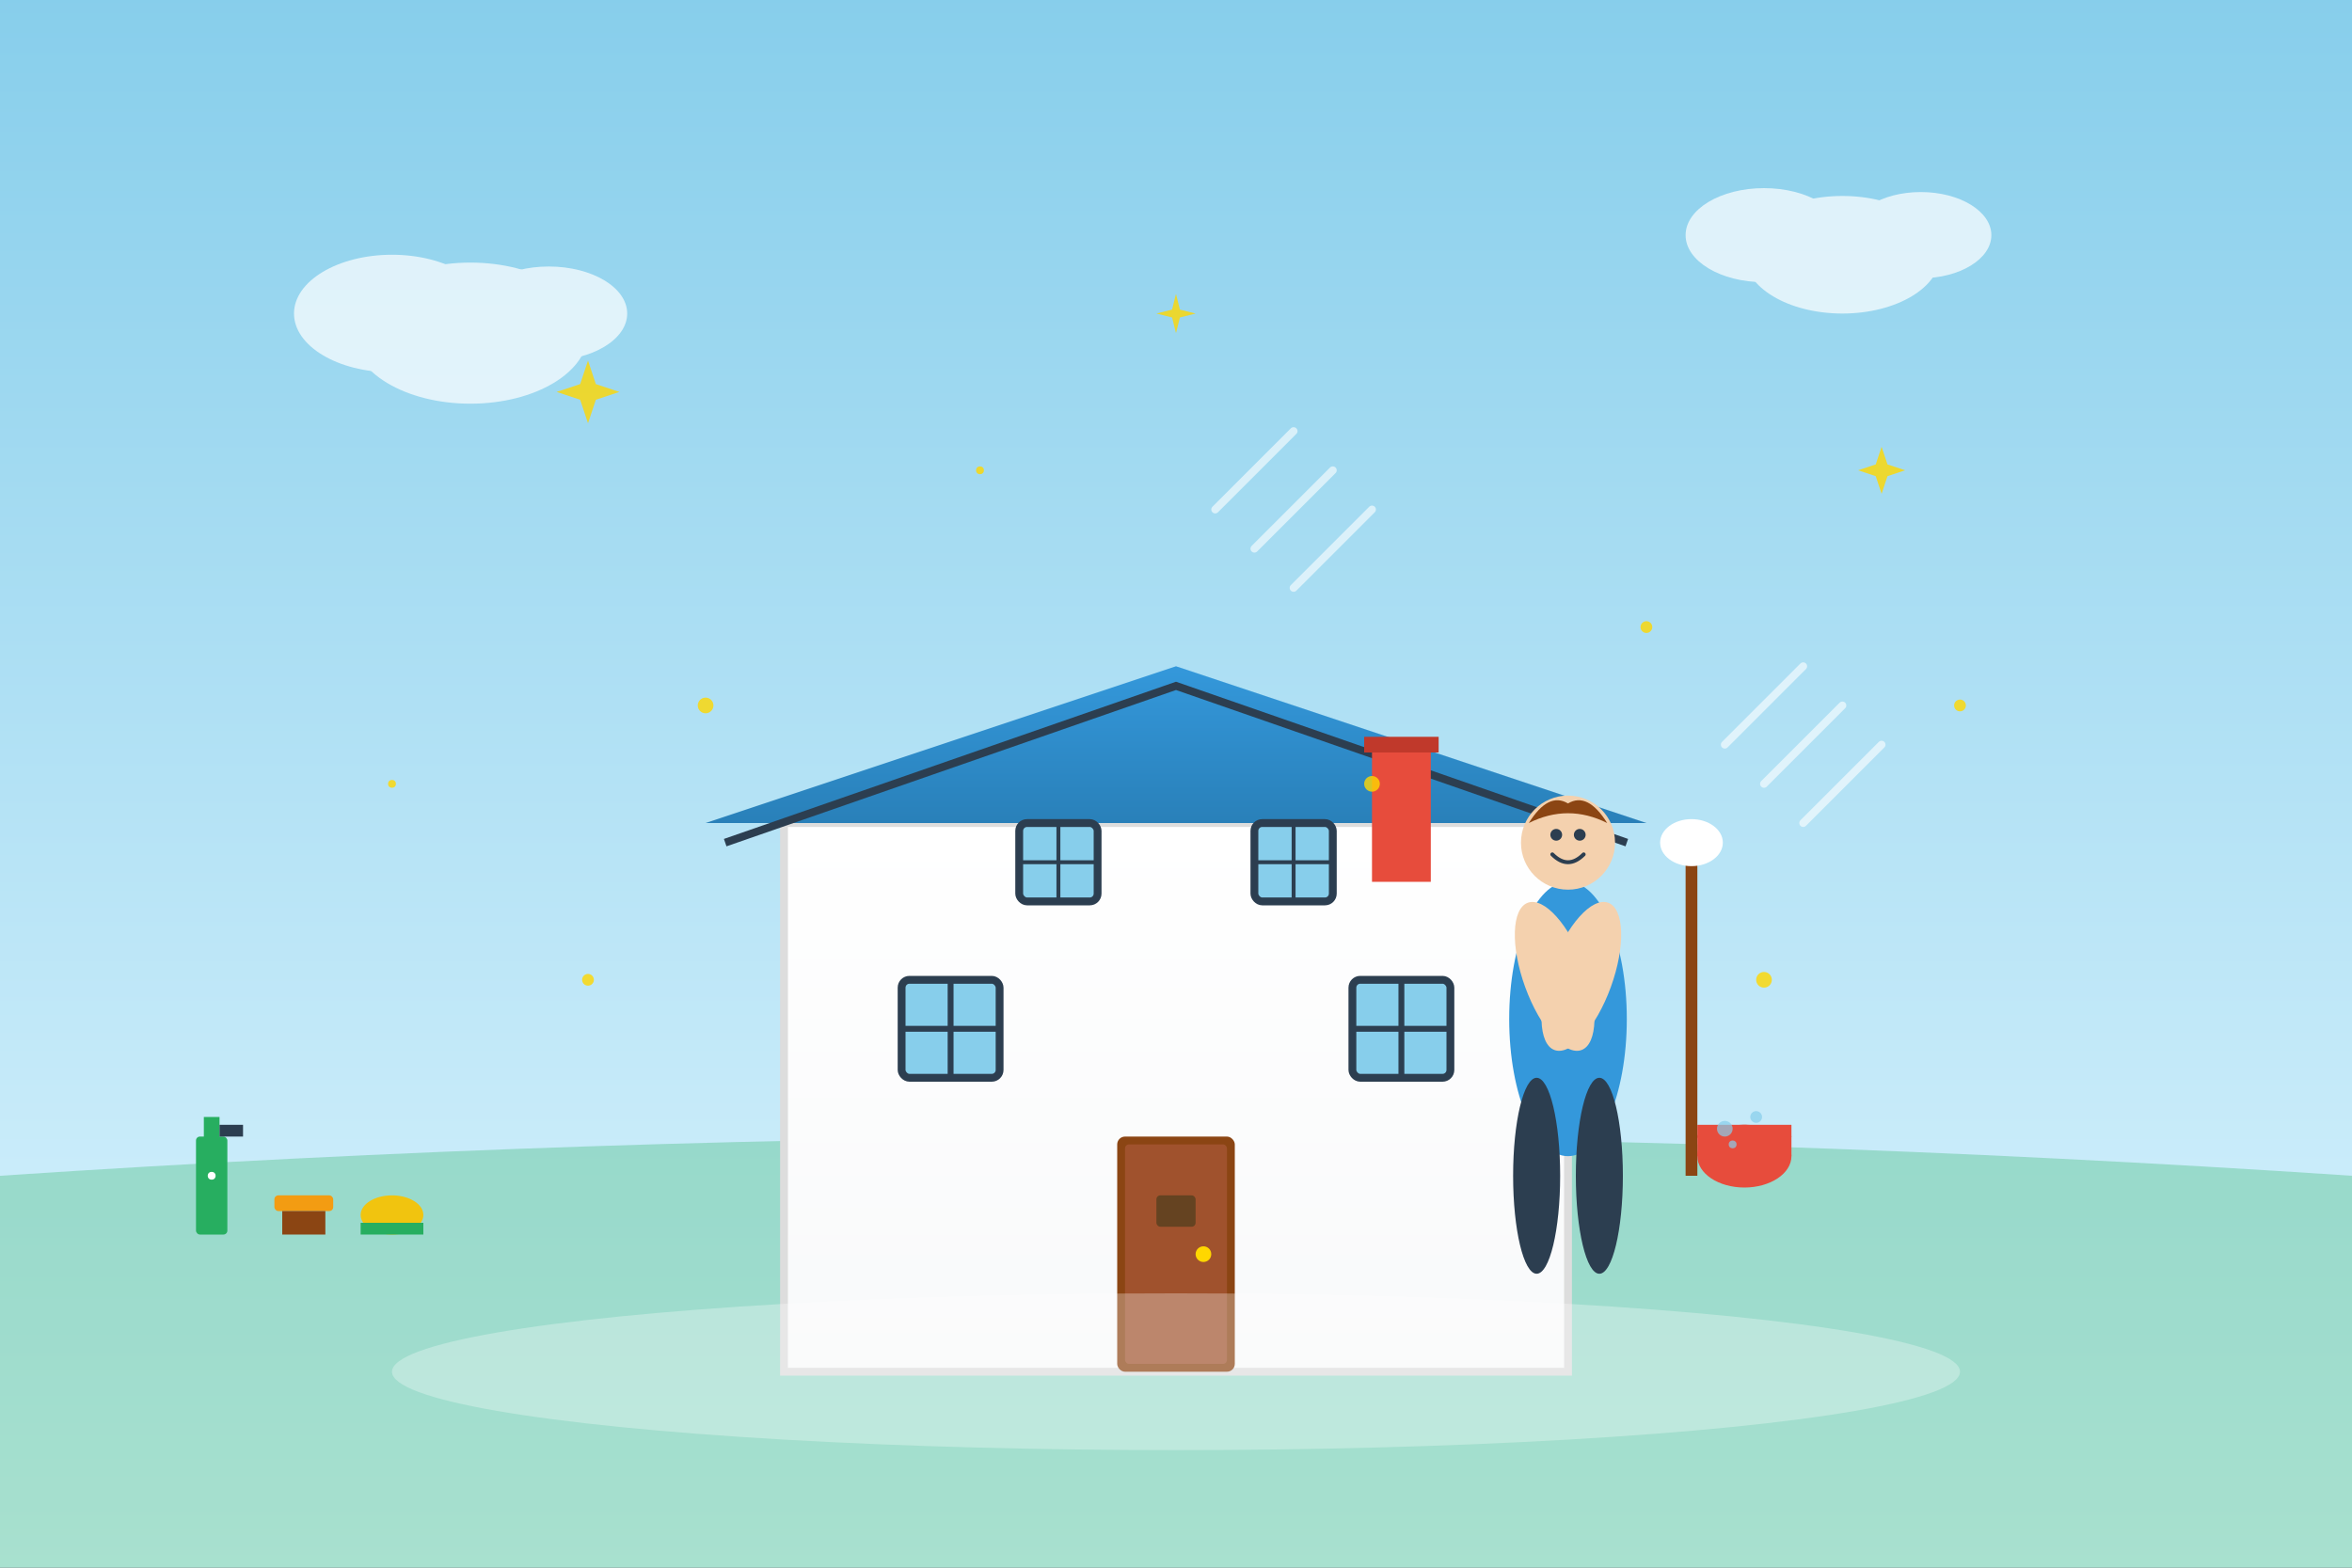
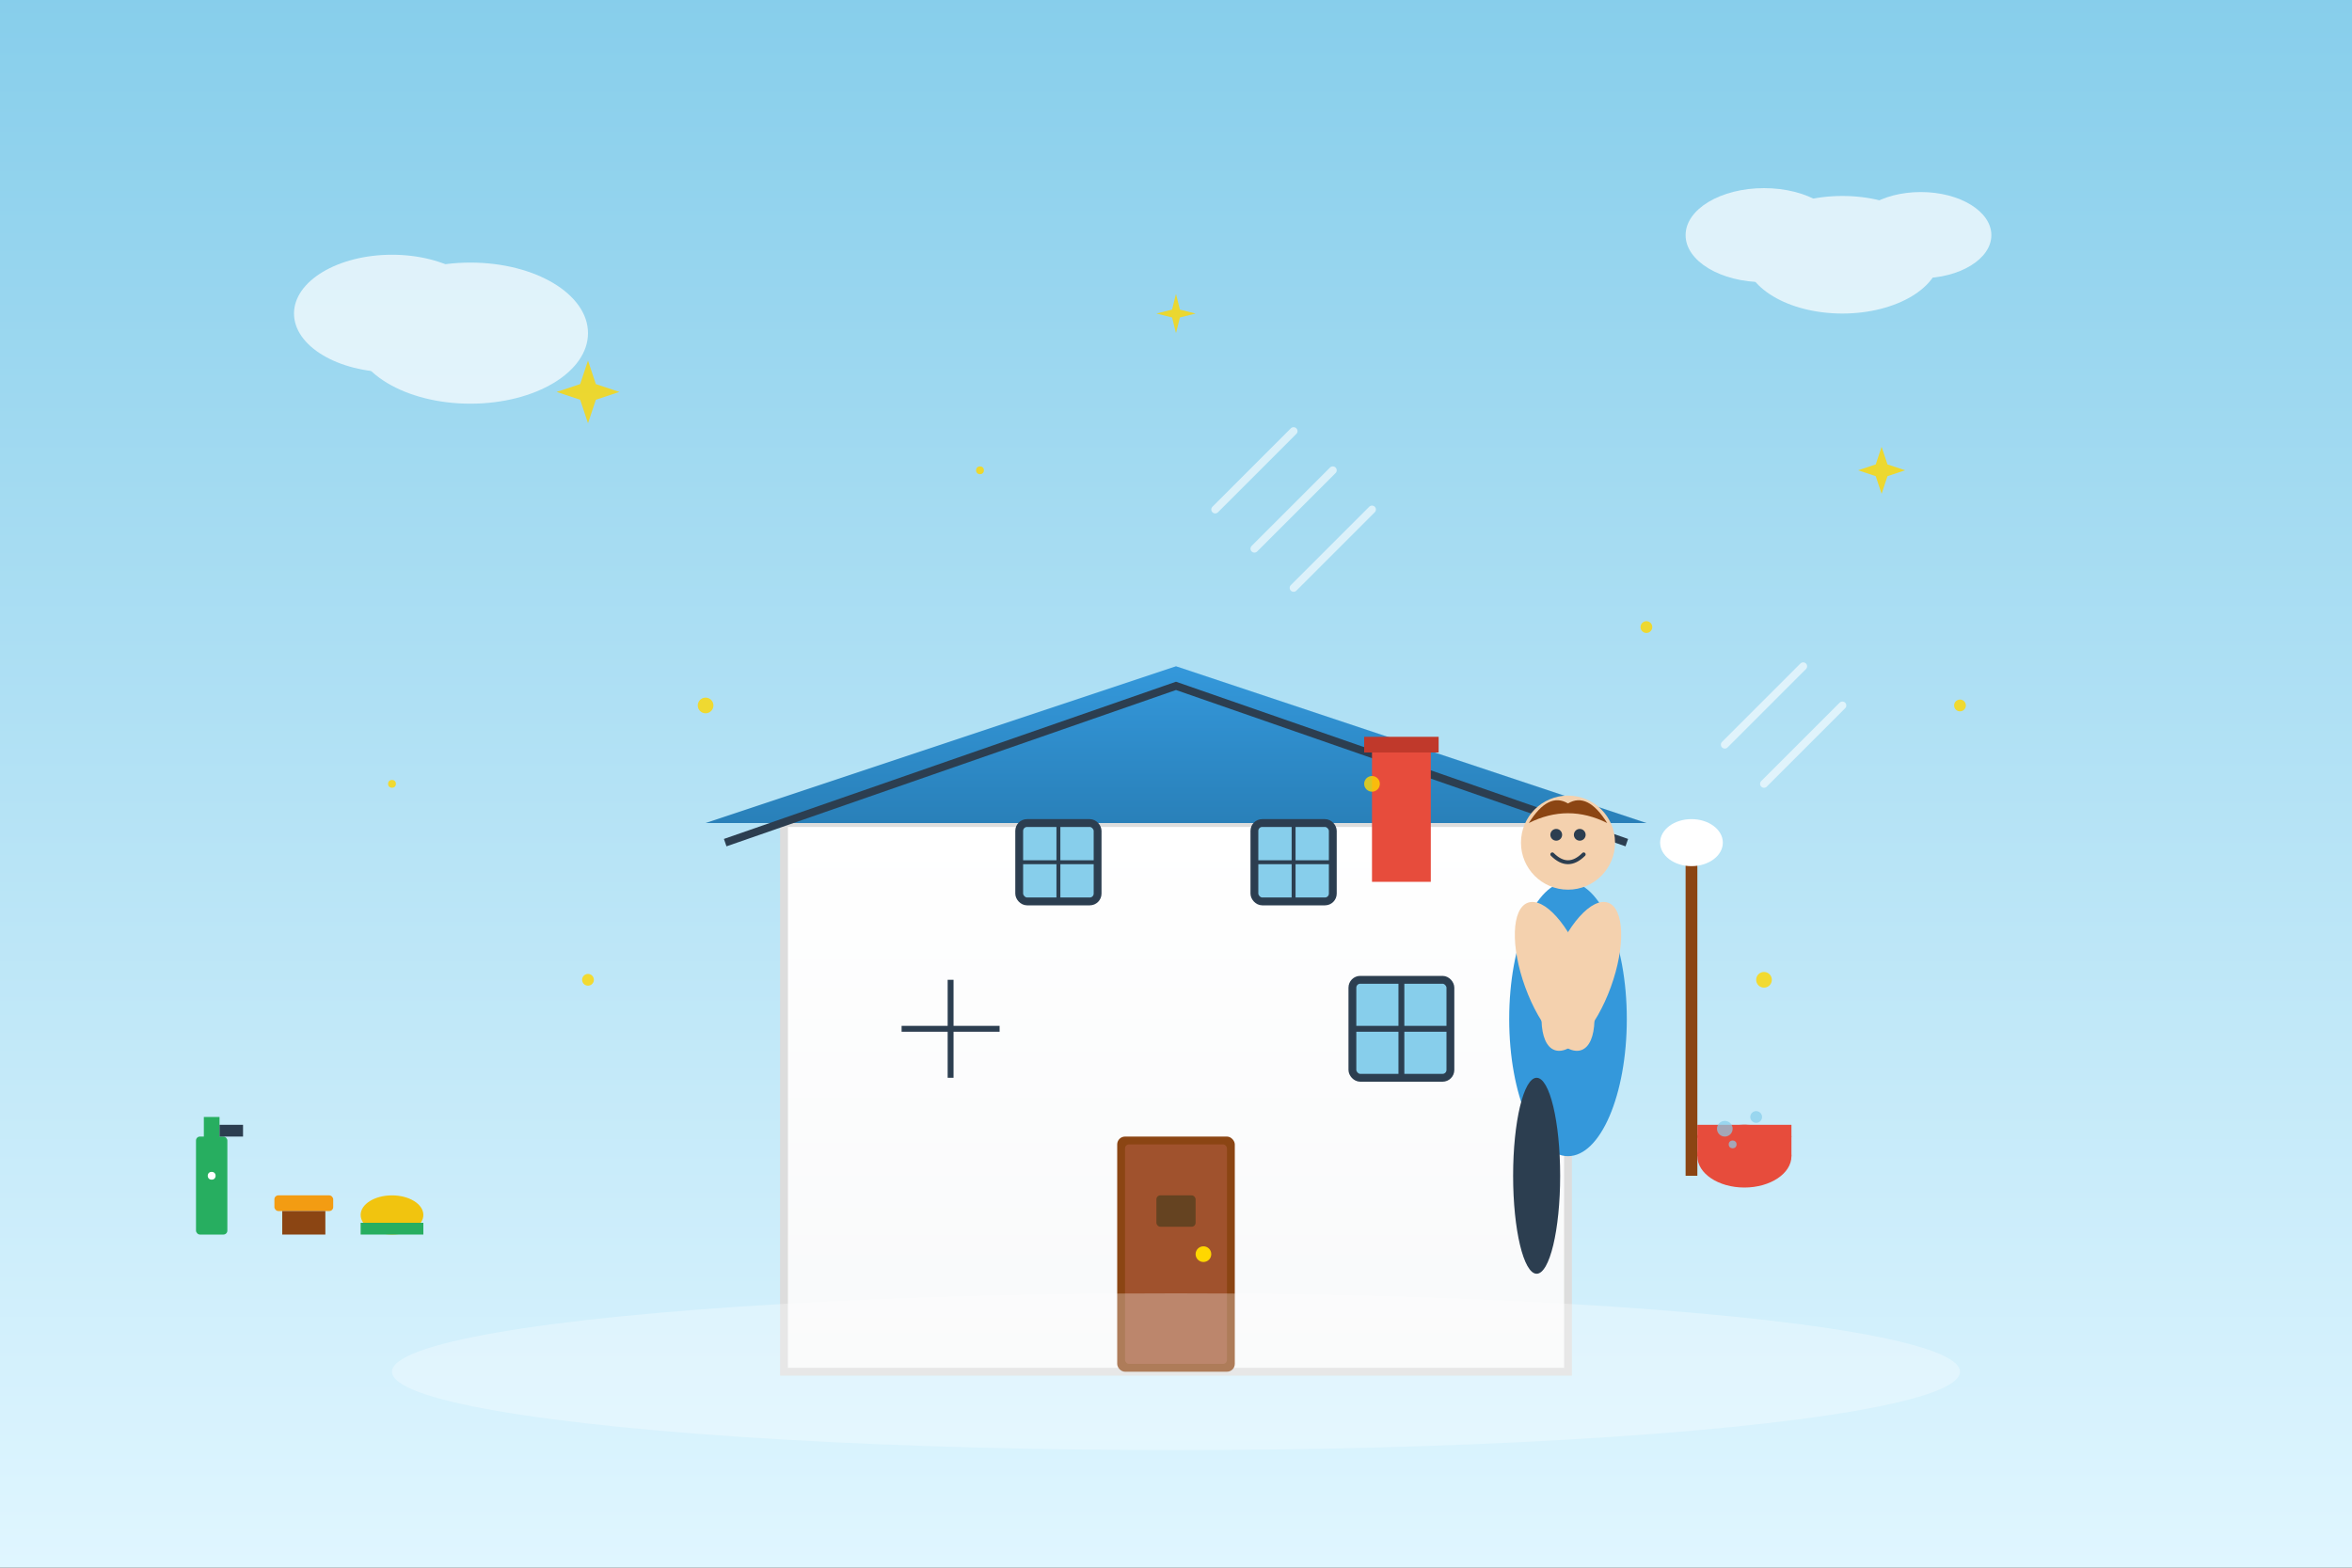
<svg xmlns="http://www.w3.org/2000/svg" viewBox="0 0 600 400" width="600" height="400">
  <rect x="0" y="0" width="600" height="400" fill="#333333" stroke="none" />
  <defs>
    <linearGradient id="skyGradient" x1="0%" y1="0%" x2="0%" y2="100%">
      <stop offset="0%" style="stop-color:#87CEEB;stop-opacity:1" />
      <stop offset="100%" style="stop-color:#E0F6FF;stop-opacity:1" />
    </linearGradient>
    <linearGradient id="houseGradient" x1="0%" y1="0%" x2="0%" y2="100%">
      <stop offset="0%" style="stop-color:#ffffff;stop-opacity:1" />
      <stop offset="100%" style="stop-color:#f8f9fa;stop-opacity:1" />
    </linearGradient>
    <linearGradient id="roofGradient" x1="0%" y1="0%" x2="0%" y2="100%">
      <stop offset="0%" style="stop-color:#3498db;stop-opacity:1" />
      <stop offset="100%" style="stop-color:#2980b9;stop-opacity:1" />
    </linearGradient>
  </defs>
  <rect width="600" height="400" fill="url(#skyGradient)" />
  <g fill="#ffffff" opacity="0.7">
    <ellipse cx="100" cy="80" rx="25" ry="15" />
    <ellipse cx="120" cy="85" rx="30" ry="18" />
-     <ellipse cx="140" cy="80" rx="20" ry="12" />
    <ellipse cx="450" cy="60" rx="20" ry="12" />
    <ellipse cx="470" cy="65" rx="25" ry="15" />
    <ellipse cx="490" cy="60" rx="18" ry="11" />
  </g>
-   <path d="M0 300 Q300 280 600 300 L600 400 L0 400 Z" fill="#27ae60" opacity="0.3" />
  <g transform="translate(200, 150)">
    <rect x="0" y="60" width="200" height="140" fill="url(#houseGradient)" stroke="#ddd" stroke-width="2" />
    <path d="M-20 60 L100 20 L220 60 Z" fill="url(#roofGradient)" />
    <path d="M-15 65 L100 25 L215 65" fill="none" stroke="#2c3e50" stroke-width="2" />
    <rect x="150" y="40" width="15" height="35" fill="#e74c3c" />
    <rect x="148" y="38" width="19" height="4" fill="#c0392b" />
    <rect x="85" y="140" width="30" height="60" fill="#8b4513" rx="2" />
    <rect x="87" y="142" width="26" height="56" fill="#a0522d" rx="1" />
    <circle cx="107" cy="170" r="2" fill="#ffd700" />
    <rect x="95" y="155" width="10" height="8" fill="#654321" rx="1" />
-     <rect x="30" y="100" width="25" height="25" fill="#87CEEB" stroke="#2c3e50" stroke-width="2" rx="2" />
    <rect x="145" y="100" width="25" height="25" fill="#87CEEB" stroke="#2c3e50" stroke-width="2" rx="2" />
    <line x1="42.5" y1="100" x2="42.5" y2="125" stroke="#2c3e50" stroke-width="1.5" />
    <line x1="30" y1="112.5" x2="55" y2="112.5" stroke="#2c3e50" stroke-width="1.5" />
    <line x1="157.5" y1="100" x2="157.5" y2="125" stroke="#2c3e50" stroke-width="1.5" />
    <line x1="145" y1="112.5" x2="170" y2="112.5" stroke="#2c3e50" stroke-width="1.5" />
    <rect x="60" y="60" width="20" height="20" fill="#87CEEB" stroke="#2c3e50" stroke-width="2" rx="2" />
    <rect x="120" y="60" width="20" height="20" fill="#87CEEB" stroke="#2c3e50" stroke-width="2" rx="2" />
    <line x1="70" y1="60" x2="70" y2="80" stroke="#2c3e50" stroke-width="1" />
    <line x1="60" y1="70" x2="80" y2="70" stroke="#2c3e50" stroke-width="1" />
    <line x1="130" y1="60" x2="130" y2="80" stroke="#2c3e50" stroke-width="1" />
    <line x1="120" y1="70" x2="140" y2="70" stroke="#2c3e50" stroke-width="1" />
  </g>
  <g transform="translate(400, 200)">
    <ellipse cx="0" cy="60" rx="15" ry="35" fill="#3498db" />
    <circle cx="0" cy="15" r="12" fill="#f4d1ae" />
    <path d="M-10 10 Q0 5 10 10 Q5 2 0 5 Q-5 2 -10 10" fill="#8b4513" />
    <circle cx="-3" cy="13" r="1.5" fill="#2c3e50" />
    <circle cx="3" cy="13" r="1.5" fill="#2c3e50" />
    <path d="M-4 18 Q0 22 4 18" fill="none" stroke="#2c3e50" stroke-width="1" stroke-linecap="round" />
    <ellipse cx="-20" cy="45" rx="8" ry="20" fill="#f4d1ae" transform="rotate(-20)" />
    <ellipse cx="20" cy="45" rx="8" ry="20" fill="#f4d1ae" transform="rotate(20)" />
    <ellipse cx="-8" cy="100" rx="6" ry="25" fill="#2c3e50" />
-     <ellipse cx="8" cy="100" rx="6" ry="25" fill="#2c3e50" />
    <rect x="30" y="20" width="3" height="80" fill="#8b4513" />
    <ellipse cx="31.5" cy="15" rx="8" ry="6" fill="#ffffff" />
    <ellipse cx="45" cy="95" rx="12" ry="8" fill="#e74c3c" />
    <ellipse cx="45" cy="90" rx="12" ry="3" fill="#c0392b" />
    <rect x="33" y="87" width="24" height="8" fill="#e74c3c" />
    <circle cx="40" cy="88" r="2" fill="#87CEEB" opacity="0.7" />
    <circle cx="48" cy="85" r="1.5" fill="#87CEEB" opacity="0.7" />
    <circle cx="42" cy="92" r="1" fill="#87CEEB" opacity="0.7" />
  </g>
  <g transform="translate(50, 280)">
    <rect x="0" y="10" width="8" height="25" fill="#27ae60" rx="1" />
    <rect x="2" y="5" width="4" height="8" fill="#27ae60" />
    <rect x="6" y="7" width="6" height="3" fill="#2c3e50" />
    <circle cx="4" cy="20" r="1" fill="#ffffff" />
    <rect x="20" y="25" width="15" height="4" fill="#f39c12" rx="1" />
    <rect x="22" y="29" width="11" height="6" fill="#8b4513" />
    <ellipse cx="50" cy="30" rx="8" ry="5" fill="#f1c40f" />
    <rect x="42" y="32" width="16" height="3" fill="#27ae60" />
  </g>
  <g fill="#ffd700" opacity="0.8">
    <g transform="translate(150, 100)">
      <path d="M0 -8 L2 -2 L8 0 L2 2 L0 8 L-2 2 L-8 0 L-2 -2 Z" />
    </g>
    <g transform="translate(480, 120)">
      <path d="M0 -6 L1.5 -1.5 L6 0 L1.5 1.5 L0 6 L-1.5 1.5 L-6 0 L-1.5 -1.5 Z" />
    </g>
    <g transform="translate(300, 80)">
      <path d="M0 -5 L1 -1 L5 0 L1 1 L0 5 L-1 1 L-5 0 L-1 -1 Z" />
    </g>
    <circle cx="180" cy="180" r="2" />
    <circle cx="420" cy="160" r="1.5" />
    <circle cx="350" cy="200" r="2" />
    <circle cx="100" cy="200" r="1" />
    <circle cx="500" cy="180" r="1.5" />
    <circle cx="250" cy="120" r="1" />
    <circle cx="450" cy="250" r="2" />
    <circle cx="150" cy="250" r="1.5" />
  </g>
  <g stroke="#ffffff" stroke-width="2" opacity="0.6" stroke-linecap="round">
    <line x1="320" y1="140" x2="340" y2="120" />
    <line x1="330" y1="150" x2="350" y2="130" />
    <line x1="310" y1="130" x2="330" y2="110" />
    <line x1="450" y1="200" x2="470" y2="180" />
-     <line x1="460" y1="210" x2="480" y2="190" />
    <line x1="440" y1="190" x2="460" y2="170" />
  </g>
  <ellipse cx="300" cy="350" rx="200" ry="20" fill="#ffffff" opacity="0.3" />
</svg>